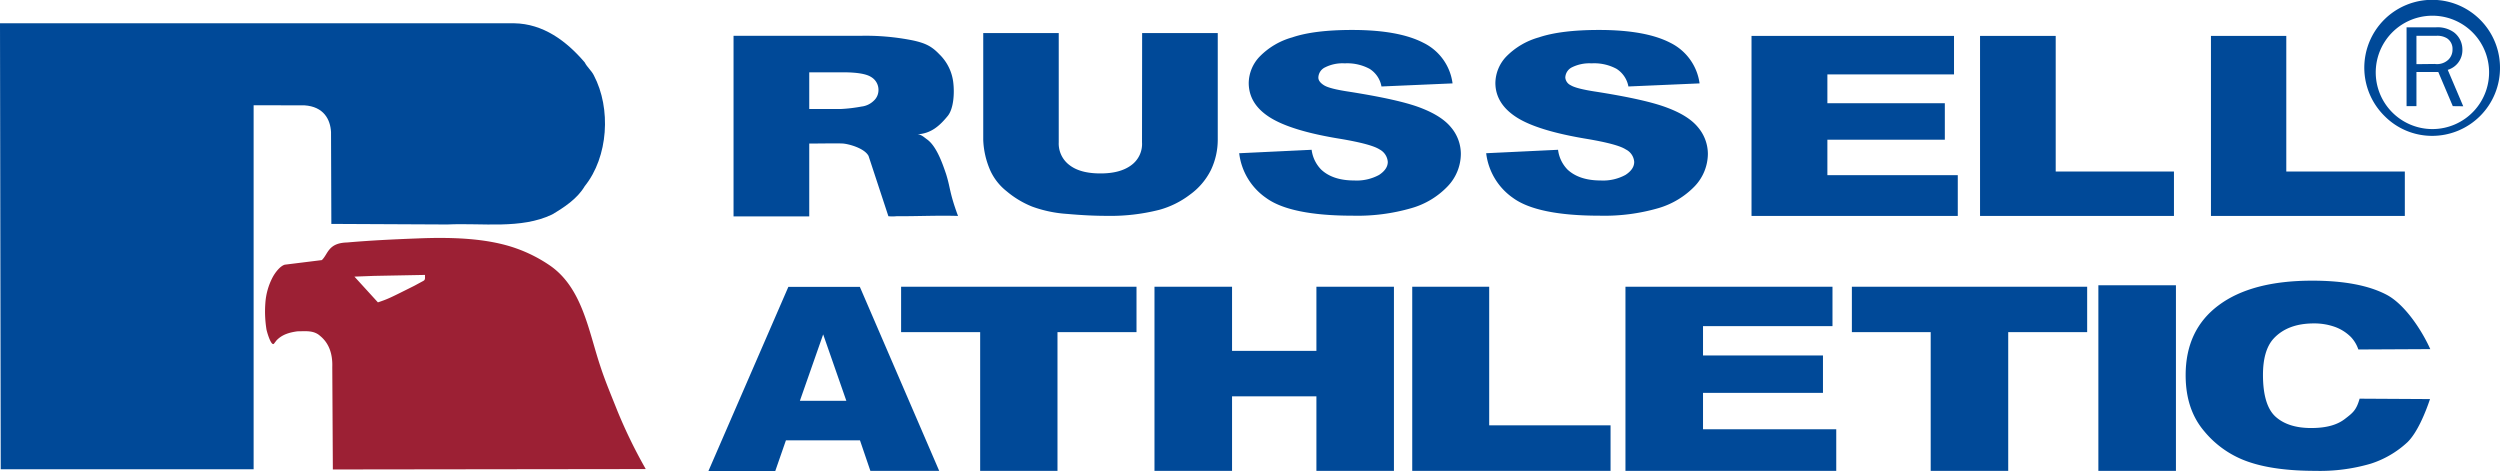
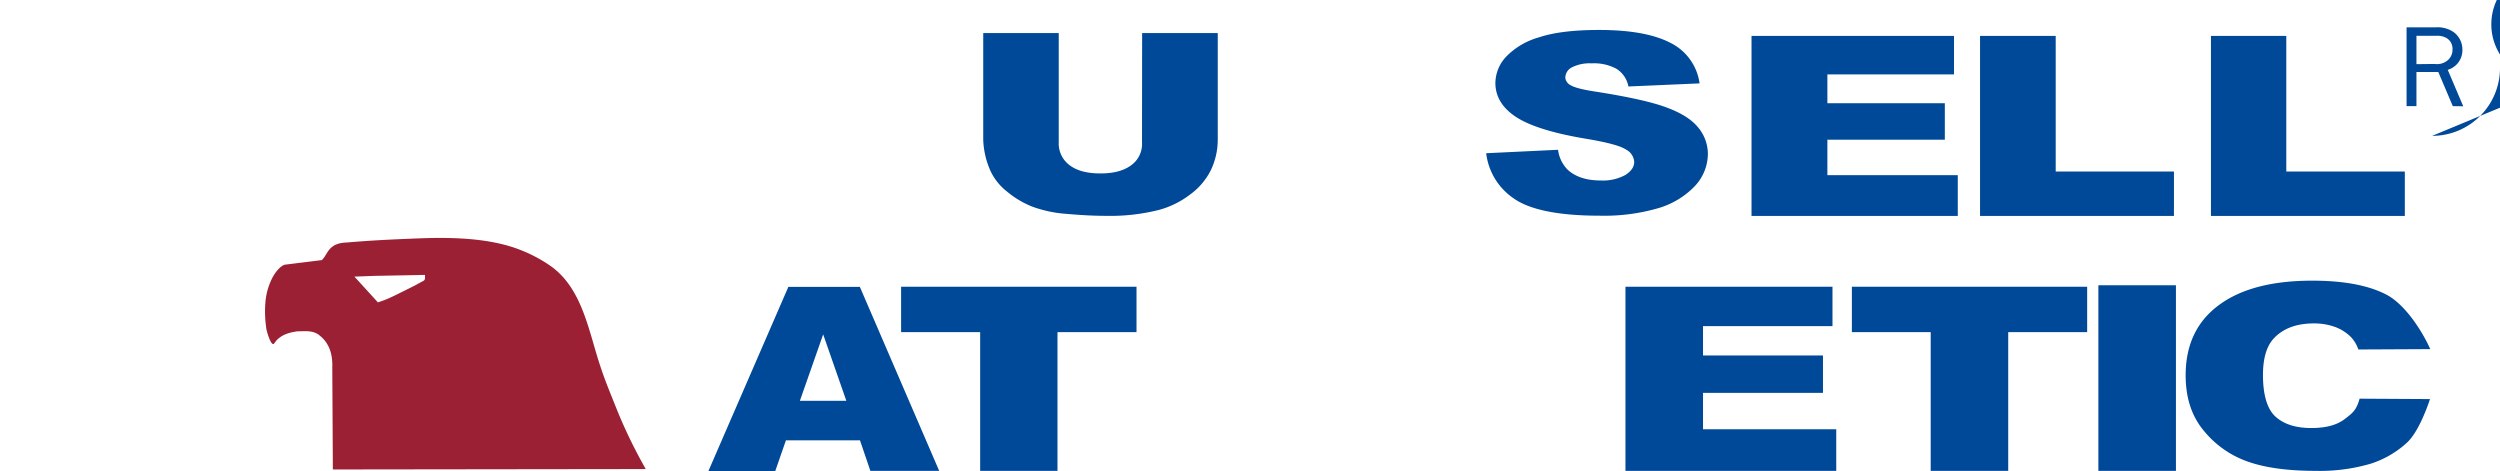
<svg xmlns="http://www.w3.org/2000/svg" viewBox="0 0 617.55 116.32">
  <defs>
    <style>.cls-1{fill:#9c2034;}.cls-2{fill:#004998;}</style>
  </defs>
  <g id="レイヤー_2" data-name="レイヤー 2">
    <g id="レイヤー_1-2" data-name="レイヤー 1">
      <path class="cls-1" d="M92.37,68.15,105,67.91c-.1.57.21,1.17-.47,1.5l-2.18,1.18c-6,3-6.42,3.24-9,4.1l-5.8-6.36Zm67.12,47.67a123.41,123.41,0,0,1-7-14.37c-1.45-3.67-3-7.29-4.2-11-2.9-8.64-4.42-19.29-12.4-24.83a35.87,35.87,0,0,0-8.22-4.21c-7.51-2.71-16.72-2.83-24.62-2.51-5.8.22-11.53.49-17.33,1-4.7.12-4.67,2.89-6.22,4.35l-9.13,1.13c-1.19.32-2.42,2-3,3.07a16,16,0,0,0-1.82,6.38,28,28,0,0,0,.24,6.34c0,.37,1.18,4.59,1.91,3.7l.58-.76c1.42-1.52,3.28-2,5.2-2.27,2,0,4-.31,5.6,1.14,2.13,1.74,3.11,4.32,3,7.68l.14,25.31,77.2-.1" />
-       <path class="cls-2" d="M0,5.75l127,0c7.18.11,12.92,4.36,17.44,9.67.57,1.15,1.7,2.05,2.26,3.21,4.29,8.16,3.57,20.11-2.26,27.36-1.85,3.13-5.12,5.26-8.07,7-7.7,3.67-17.09,2.05-25.89,2.46l-28.63-.14-.08-22.68c-.16-3.14-1.82-6.3-6.56-6.61L62.65,26l0,89.92H.18Z" />
-       <path class="cls-2" d="M199.9,26.92h7.91a37.4,37.4,0,0,0,5-.6,5.15,5.15,0,0,0,3-1.41A3.55,3.55,0,0,0,217,22.3,3.68,3.68,0,0,0,215.15,19c-1.21-.77-3.56-1.14-7-1.14H199.9ZM181.2,53.31V8.85h31.15A59.05,59.05,0,0,1,225.59,10c3,.67,4.54,1.41,6.43,3.39a11.54,11.54,0,0,1,3.48,7.2c.27,2.46.08,6.17-1.35,8-2.07,2.54-4.16,4.38-7.52,4.59,1,.06,1.58.69,2.39,1.27,2.34,1.68,3.82,6,4.69,8.57,1.08,3.43.8,4.54,2.94,10.32-4.87-.16-10.29.1-15.2.07a9.82,9.82,0,0,1-2,0l-4.9-14.89c-1.07-2-5.11-3-6.4-3.07-1.5-.07-4.93,0-6.67,0H199.9v18H181.2" />
      <path class="cls-2" d="M282.13,8.16h18.68V34.58A17.44,17.44,0,0,1,299.12,42a16.65,16.65,0,0,1-5.22,6.11,22.14,22.14,0,0,1-7.49,3.71,48.91,48.91,0,0,1-13.06,1.5q-4.39,0-9.64-.47a31.13,31.13,0,0,1-8.7-1.8,23,23,0,0,1-6.39-3.84,13.79,13.79,0,0,1-4-5.1,20.59,20.59,0,0,1-1.74-7.55V8.16h18.65v27a6.65,6.65,0,0,0,2.73,5.68c1.8,1.36,4.33,2,7.58,2s5.73-.66,7.56-2a6.47,6.47,0,0,0,2.7-5.7Z" />
-       <path class="cls-2" d="M306.15,37.85,324,37a8.49,8.49,0,0,0,2.36,4.89c1.89,1.78,4.61,2.69,8.15,2.69a11.56,11.56,0,0,0,6.15-1.37c1.42-.94,2.15-2,2.15-3.22a3.79,3.79,0,0,0-2-3.06c-1.38-.9-4.5-1.74-9.51-2.6C323,33,317.21,31.22,313.69,29s-5.23-5.08-5.23-8.53A9.63,9.63,0,0,1,311.14,14a18,18,0,0,1,8.08-4.77C322.83,8,327.79,7.4,334,7.4c7.73,0,13.57,1.07,17.66,3.2a13,13,0,0,1,7.15,10l-17.56.76a6.48,6.48,0,0,0-2.94-4.36,11.7,11.7,0,0,0-6.14-1.35,9.56,9.56,0,0,0-4.87,1,2.88,2.88,0,0,0-1.64,2.51c0,.69.47,1.32,1.39,1.9s2.93,1.1,6.2,1.59c8.17,1.29,14,2.59,17.53,3.93s6.09,2.95,7.68,4.91a10.19,10.19,0,0,1,2.4,6.57,11.68,11.68,0,0,1-3.2,7.9,19.88,19.88,0,0,1-9,5.45,47.82,47.82,0,0,1-14.5,1.87c-10.29,0-17.4-1.49-21.35-4.35a15.66,15.66,0,0,1-6.71-11.14" />
      <path class="cls-2" d="M367.09,37.85,384.87,37a8.48,8.48,0,0,0,2.34,4.89c1.91,1.78,4.66,2.69,8.17,2.69a11.56,11.56,0,0,0,6.14-1.37c1.45-.94,2.16-2,2.16-3.22a3.71,3.71,0,0,0-2.05-3.06c-1.36-.9-4.49-1.74-9.52-2.6C384,33,378.14,31.22,374.66,29s-5.27-5.08-5.27-8.53A9.65,9.65,0,0,1,372.05,14a18.12,18.12,0,0,1,8.09-4.77Q385.57,7.4,395,7.4q11.53,0,17.66,3.2a13.15,13.15,0,0,1,7.17,10l-17.58.76a6.58,6.58,0,0,0-2.94-4.36,11.63,11.63,0,0,0-6.17-1.35,9.71,9.71,0,0,0-4.88,1,2.94,2.94,0,0,0-1.6,2.51,2.32,2.32,0,0,0,1.34,1.9c.92.57,3,1.1,6.25,1.59q12.27,1.93,17.51,3.93c3.55,1.32,6.14,2.95,7.72,4.91a10.24,10.24,0,0,1,2.4,6.57,11.74,11.74,0,0,1-3.21,7.9,20.44,20.44,0,0,1-9,5.45,47.85,47.85,0,0,1-14.53,1.87c-10.28,0-17.39-1.49-21.34-4.35a15.7,15.7,0,0,1-6.69-11.14" />
      <polygon class="cls-2" points="432.66 8.87 482.68 8.87 482.68 18.38 451.4 18.38 451.4 25.5 480.41 25.5 480.41 34.51 451.4 34.51 451.4 43.27 483.61 43.27 483.61 53.34 432.66 53.34 432.66 8.87" />
      <polygon class="cls-2" points="489.11 8.87 507.8 8.87 507.8 42.37 537.01 42.37 537.01 53.34 489.11 53.34 489.11 8.87" />
      <polygon class="cls-2" points="546.15 8.87 564.76 8.87 564.76 42.37 594.04 42.37 594.04 53.34 546.15 53.34 546.15 8.87" />
      <path class="cls-2" d="M209.06,99,203.34,82.6,197.59,99Zm3.37,9.77H194.14l-2.63,7.57H175l19.74-45.48H212.4L232,116.31H215Z" />
      <polygon class="cls-2" points="222.59 70.83 280.74 70.83 280.74 82.04 261.22 82.04 261.22 116.31 242.12 116.31 242.12 82.04 222.59 82.04 222.59 70.83" />
-       <polygon class="cls-2" points="285.18 70.83 304.34 70.83 304.34 86.67 325.18 86.67 325.18 70.83 344.33 70.83 344.33 116.31 325.18 116.31 325.18 97.9 304.34 97.9 304.34 116.31 285.18 116.31 285.18 70.83" />
-       <polygon class="cls-2" points="348.85 70.83 367.86 70.83 367.86 105.07 397.84 105.07 397.84 116.31 348.85 116.31 348.85 70.83" />
      <polygon class="cls-2" points="401.52 70.83 452.66 70.83 452.66 80.56 420.68 80.56 420.68 87.81 450.31 87.81 450.31 97.05 420.68 97.05 420.68 106.03 453.59 106.03 453.59 116.31 401.52 116.31 401.52 70.83" />
      <polygon class="cls-2" points="457.45 70.83 515.57 70.83 515.57 82.04 496.07 82.04 496.07 116.31 476.92 116.31 476.92 82.04 457.45 82.04 457.45 70.83" />
      <rect class="cls-2" x="518.34" y="70.46" width="19.16" height="45.86" />
      <path class="cls-2" d="M582.83,98.48l17.43.1c-1.16,3.46-3.18,8.36-5.61,10.69a24.15,24.15,0,0,1-9,5.26,44.56,44.56,0,0,1-13.68,1.78q-10.05,0-16.44-2.19a24.33,24.33,0,0,1-11-7.55c-3.1-3.62-4.63-8.22-4.63-13.88q0-11.22,8.15-17.28c5.45-4.07,13.16-6.08,23.11-6.08,7.77,0,13.91,1.14,18.36,3.47s8.63,8.61,10.81,13.44l-17.77.09a8.33,8.33,0,0,0-1.84-3.08,10.78,10.78,0,0,0-3.92-2.49,15.22,15.22,0,0,0-5.21-.87c-4.31,0-7.67,1.24-10,3.79-1.73,1.92-2.59,4.91-2.59,8.94,0,5,1.06,8.48,3.13,10.33s5,2.78,8.77,2.78,6.43-.77,8.33-2.24,2.81-2.09,3.64-5" />
-       <path class="cls-2" d="M600.79,33.56a16.76,16.76,0,0,0,16.76-16.8A16.76,16.76,0,1,0,589,28.63a16.51,16.51,0,0,0,11.84,4.93m-13.94-16.8a14,14,0,0,1,27.91,0,14,14,0,1,1-27.91,0" />
+       <path class="cls-2" d="M600.79,33.56a16.76,16.76,0,0,0,16.76-16.8a16.51,16.51,0,0,0,11.84,4.93m-13.94-16.8a14,14,0,0,1,27.91,0,14,14,0,1,1-27.91,0" />
      <path class="cls-2" d="M605.89,26.22l-3.58-8.43h-5.4v8.43h-2.44V6.75h7.27A6.89,6.89,0,0,1,606.19,8a5.34,5.34,0,0,1,2.07,4.25,5.05,5.05,0,0,1-3.62,5l3.83,9ZM601.46,15.8a4.06,4.06,0,0,0,3.36-1.08,3.44,3.44,0,0,0,1-2.53,3.1,3.1,0,0,0-1.35-2.72,4.57,4.57,0,0,0-2.73-.62h-4.83v7Z" />
    </g>
  </g>
</svg>